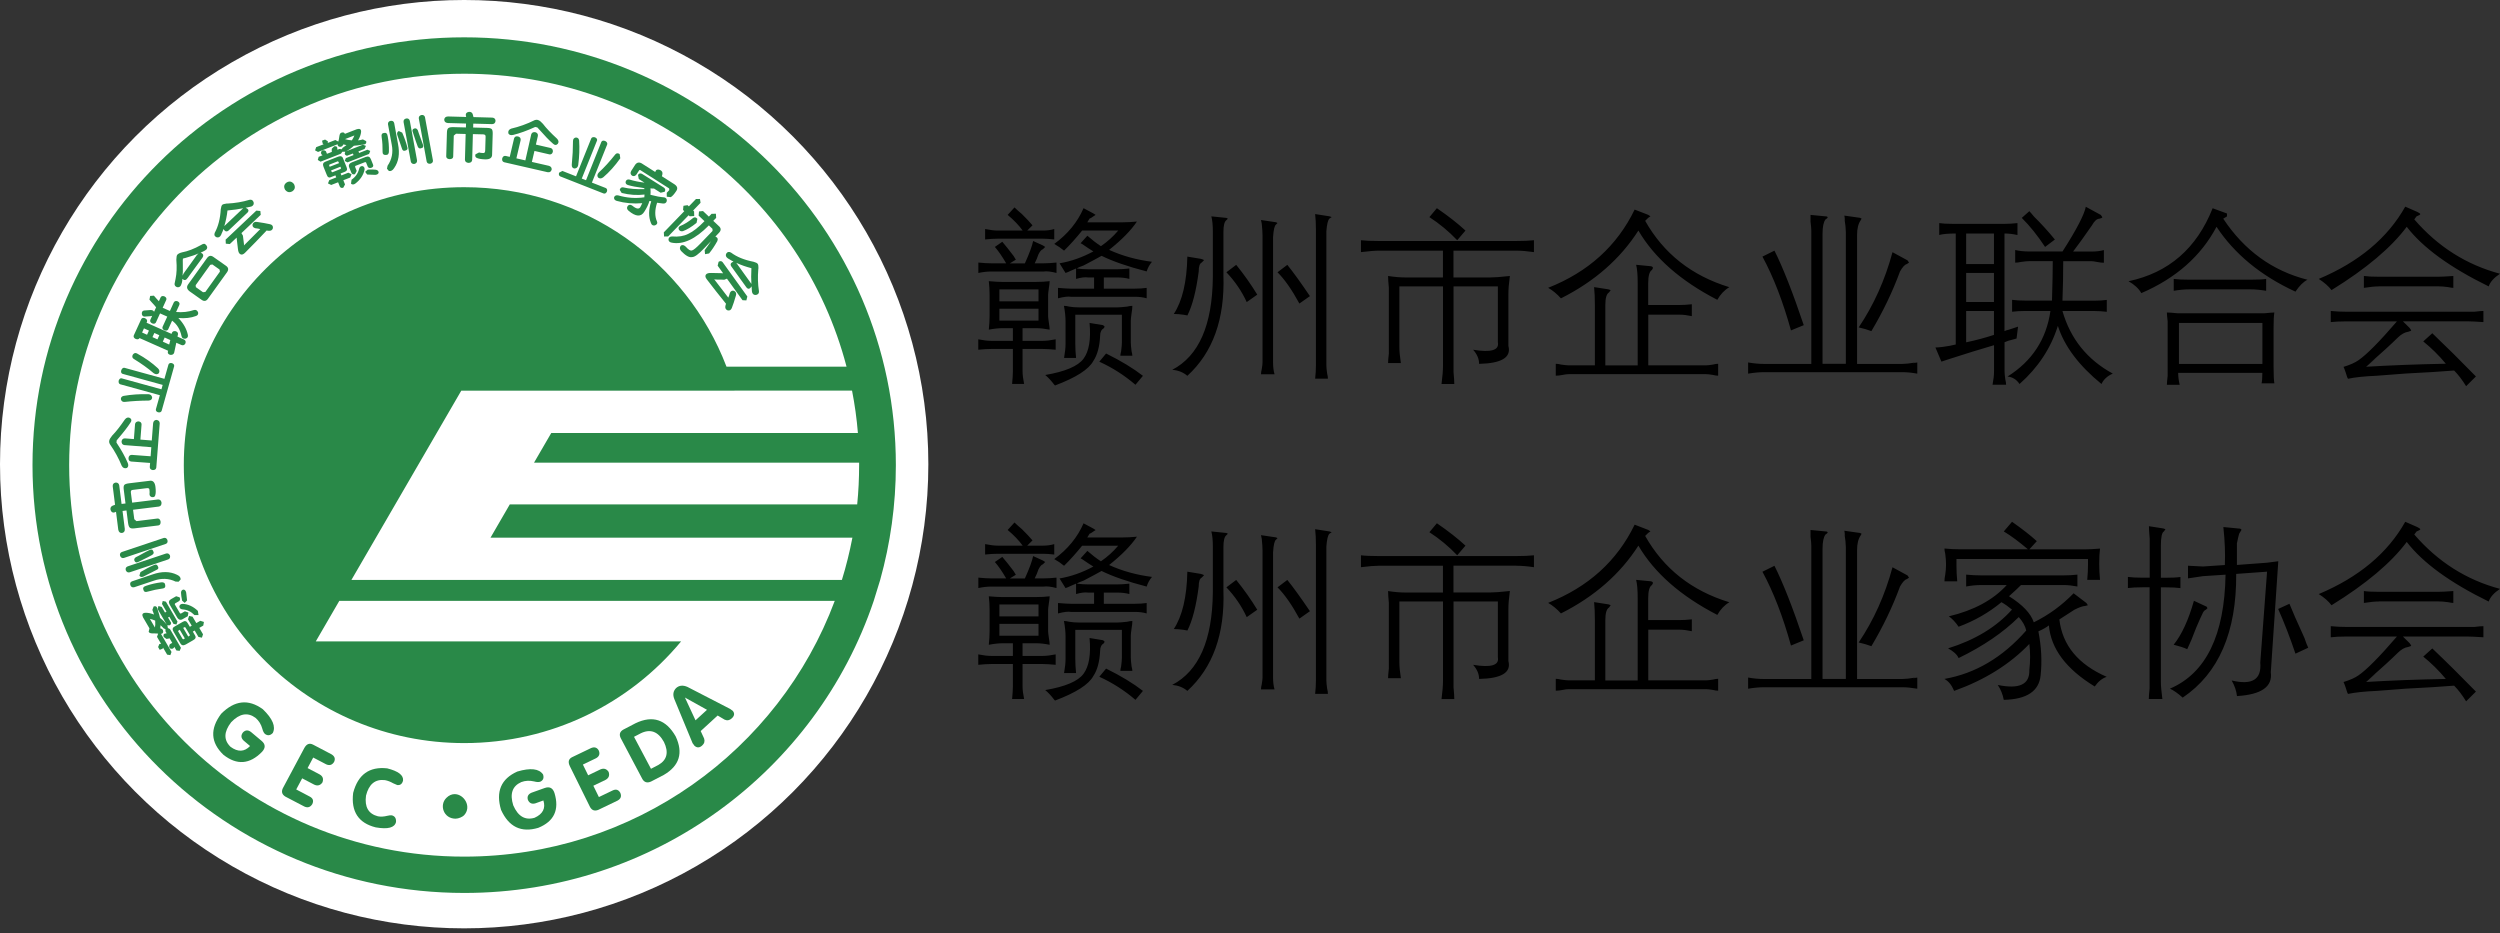
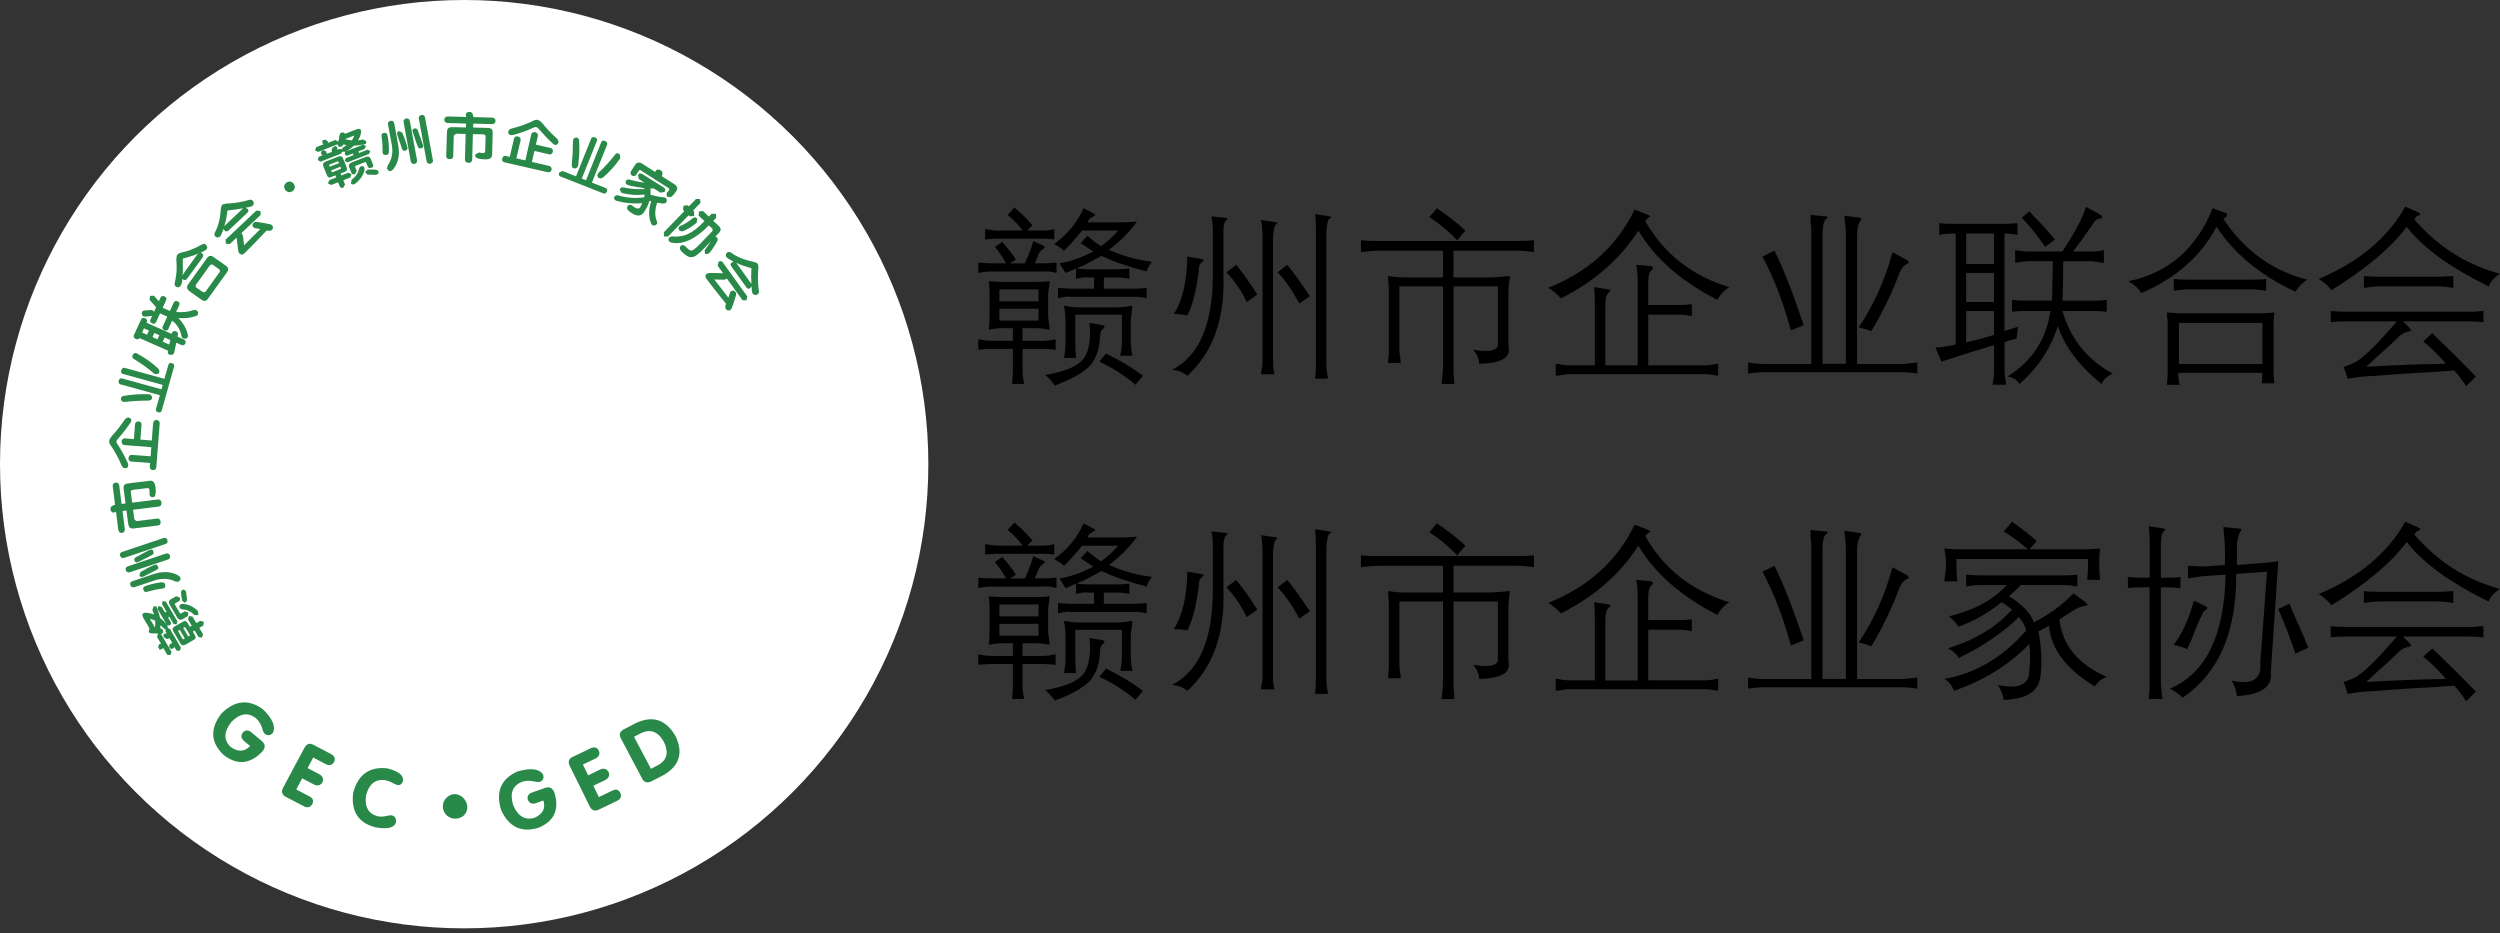
<svg xmlns="http://www.w3.org/2000/svg" width="209" height="78" viewBox="0 0 209 78" fill="none">
  <rect x="0" y="0" width="209" height="78" fill="#333333" stroke="none" />
  <circle cx="38.805" cy="38.805" r="38.805" fill="white" />
-   <path fill-rule="evenodd" clip-rule="evenodd" d="M73.583 48.481L73.043 50.235C68.257 64.422 54.74 74.651 38.811 74.651C18.873 74.645 2.717 58.636 2.717 38.883C2.717 19.131 18.873 3.121 38.806 3.121C58.738 3.121 74.894 19.131 74.894 38.883C74.894 42.209 74.435 45.428 73.583 48.481ZM61.404 32.659H46.408H38.563L29.379 48.481H70.383C70.739 47.332 71.03 46.15 71.262 44.947H41.007L42.62 42.166H71.662C71.77 41.086 71.823 39.99 71.823 38.883V38.68H44.644L46.085 36.199H71.721C71.624 34.996 71.457 33.814 71.23 32.654H61.404V32.659ZM38.806 15.65C48.831 15.65 57.384 21.884 60.735 30.654H70.771C67.091 16.564 54.173 6.164 38.806 6.164C20.567 6.164 5.782 20.815 5.782 38.889C5.782 56.962 20.567 71.614 38.806 71.614C53.019 71.614 65.127 62.716 69.784 50.235H28.364L26.4 53.62H56.941C52.641 58.812 46.117 62.122 38.811 62.122C25.861 62.122 15.366 51.717 15.366 38.883C15.36 26.055 25.855 15.65 38.806 15.65Z" fill="#298948" />
  <path fill-rule="evenodd" clip-rule="evenodd" d="M47.8 13.767C47.789 13.96 47.864 14.067 48.026 14.088C48.199 14.078 48.307 13.981 48.339 13.8C48.436 13.067 48.458 12.383 48.415 11.741C48.388 11.575 48.296 11.495 48.14 11.495C47.983 11.527 47.902 11.623 47.902 11.794C47.902 12.409 47.87 13.062 47.8 13.767ZM50.06 14.42C49.92 14.575 49.904 14.714 50.007 14.848C50.136 14.949 50.276 14.938 50.433 14.821C50.935 14.393 51.41 13.864 51.857 13.233L51.803 12.88C51.658 12.784 51.534 12.794 51.437 12.912C50.972 13.5 50.514 14.003 50.06 14.42ZM50.762 12.078L49.483 15.265L50.643 15.719C50.751 15.773 50.784 15.874 50.74 16.013C50.67 16.158 50.578 16.211 50.46 16.174L46.834 14.746C46.726 14.687 46.693 14.585 46.742 14.436L47.017 14.291L48.156 14.741L49.429 11.57C49.483 11.473 49.586 11.441 49.742 11.479C49.883 11.548 49.942 11.634 49.915 11.741L48.636 14.928L48.992 15.067L50.276 11.858C50.336 11.752 50.438 11.73 50.6 11.789C50.74 11.869 50.794 11.965 50.762 12.078ZM43.92 13.409L43.17 13.238L43.526 11.719C43.548 11.564 43.477 11.457 43.316 11.409C43.138 11.367 43.024 11.425 42.976 11.575L42.614 13.115L42.274 13.035C42.128 13.014 42.031 13.083 41.983 13.249C41.956 13.415 42.01 13.521 42.15 13.564L45.787 14.398C45.96 14.425 46.068 14.35 46.121 14.179C46.132 14.019 46.057 13.917 45.895 13.864L44.465 13.537L44.681 12.618L45.927 12.906C46.073 12.928 46.17 12.858 46.219 12.693C46.235 12.521 46.17 12.415 46.03 12.372L44.8 12.088L44.967 11.361C44.988 11.206 44.918 11.104 44.756 11.051C44.578 11.024 44.459 11.083 44.411 11.233L43.92 13.409ZM42.738 10.752C42.544 10.821 42.468 10.949 42.495 11.142C42.56 11.281 42.7 11.329 42.916 11.276C43.445 11.147 44.055 10.928 44.745 10.613L44.924 10.655L45.075 10.821C45.539 11.351 45.927 11.752 46.24 12.019C46.386 12.153 46.515 12.153 46.634 12.019C46.731 11.88 46.704 11.736 46.564 11.591C46.057 11.126 45.663 10.714 45.388 10.351L45.188 10.153C45.032 10.019 44.87 9.982 44.708 10.04C44.044 10.372 43.386 10.602 42.738 10.752ZM39.528 9.575C39.484 9.415 39.377 9.34 39.204 9.351C39.02 9.383 38.934 9.468 38.939 9.613L38.972 9.778L37.456 9.736C37.261 9.741 37.153 9.832 37.137 10.003C37.143 10.174 37.245 10.265 37.439 10.286L38.961 10.329L38.95 10.655L37.925 10.629C37.704 10.623 37.558 10.65 37.483 10.709C37.407 10.768 37.369 10.885 37.364 11.067L37.304 13.083C37.315 13.217 37.407 13.291 37.59 13.307C37.774 13.302 37.876 13.233 37.887 13.099L37.936 11.34L38.125 11.179L38.929 11.201L38.869 13.356C38.875 13.511 38.977 13.602 39.172 13.618C39.355 13.612 39.457 13.527 39.474 13.372L39.533 11.211L40.396 11.233C40.542 11.238 40.607 11.302 40.596 11.436L40.564 12.527C40.569 12.719 40.515 12.81 40.391 12.794C40.245 12.789 40.132 12.773 40.046 12.746L39.749 12.901C39.706 13.046 39.743 13.142 39.846 13.195C39.992 13.27 40.229 13.313 40.558 13.324C40.963 13.334 41.157 13.19 41.141 12.885L41.19 11.179C41.195 10.987 41.168 10.858 41.109 10.794C41.049 10.73 40.92 10.698 40.725 10.693L39.555 10.661L39.565 10.335L41.141 10.377C41.314 10.372 41.405 10.281 41.427 10.11C41.422 9.939 41.33 9.848 41.157 9.832L39.582 9.789L39.528 9.575ZM35.222 12.388C35.378 12.361 35.421 12.254 35.351 12.072C35.313 11.944 35.2 11.634 35.011 11.137C34.957 10.976 34.93 10.891 34.93 10.891C34.855 10.746 34.752 10.698 34.623 10.746C34.482 10.794 34.445 10.901 34.515 11.062C34.536 11.131 34.623 11.388 34.768 11.826C34.844 12.046 34.892 12.185 34.919 12.243C34.984 12.399 35.087 12.447 35.222 12.388ZM33.878 12.591C34.045 12.548 34.105 12.452 34.051 12.302C33.959 11.939 33.819 11.532 33.624 11.088L33.338 10.955C33.214 11.014 33.171 11.12 33.209 11.27C33.236 11.34 33.317 11.58 33.452 11.981C33.554 12.27 33.608 12.42 33.608 12.436C33.651 12.586 33.743 12.639 33.878 12.591ZM31.984 12.709C31.979 12.88 32.07 12.965 32.254 12.955C32.426 12.96 32.518 12.858 32.513 12.65C32.524 12.233 32.491 11.816 32.416 11.415C32.383 11.163 32.275 11.067 32.103 11.12C31.93 11.126 31.865 11.249 31.909 11.489C31.968 11.858 31.989 12.265 31.984 12.709ZM34.347 13.521L33.738 10.201C33.721 10.04 33.797 9.944 33.964 9.901C34.121 9.885 34.223 9.955 34.261 10.105L34.865 13.409C34.876 13.553 34.812 13.655 34.66 13.703C34.493 13.725 34.391 13.661 34.347 13.521ZM35.669 13.505L35.011 9.896C35 9.752 35.071 9.655 35.238 9.613C35.394 9.597 35.497 9.661 35.529 9.8L36.193 13.409C36.209 13.553 36.133 13.644 35.982 13.687C35.81 13.709 35.707 13.644 35.669 13.505ZM32.75 12.094L32.437 10.399C32.421 10.244 32.491 10.142 32.642 10.105C32.81 10.078 32.917 10.137 32.955 10.292L33.274 12.04C33.435 12.848 33.328 13.516 32.95 14.051C32.826 14.249 32.68 14.329 32.513 14.297L32.351 14.104L32.4 13.858C32.761 13.334 32.88 12.746 32.75 12.094ZM31.374 14.618C31.541 14.602 31.633 14.543 31.655 14.431C31.655 14.302 31.579 14.222 31.423 14.19C31.245 14.168 31.018 14.163 30.748 14.179L30.527 14.366L30.694 14.591C30.829 14.591 30.991 14.596 31.196 14.612L31.374 14.618ZM29.389 15.024L29.345 15.355C29.448 15.446 29.567 15.446 29.701 15.35C30.122 15.029 30.381 14.639 30.479 14.184C30.495 14.024 30.435 13.922 30.3 13.885C30.155 13.88 30.058 13.955 30.02 14.115C29.933 14.484 29.729 14.789 29.389 15.024ZM29.383 14.463L29.205 14.024C29.108 13.816 29.183 13.661 29.437 13.564L30.559 13.126C30.775 13.04 30.921 13.099 31.002 13.302L31.185 13.757C31.234 13.88 31.191 13.971 31.056 14.024C30.905 14.072 30.797 14.04 30.743 13.933L30.603 13.58L30.532 13.548L29.712 13.869L29.68 13.938L29.82 14.291L29.674 14.564C29.534 14.602 29.437 14.569 29.383 14.463ZM27.781 14.404L27.727 14.366L27.678 14.249L28.46 13.938L28.509 14.056L28.477 14.126L27.781 14.404ZM27.559 13.944L28.342 13.639L28.293 13.521L28.239 13.484L27.543 13.757L27.516 13.826L27.559 13.944ZM27.306 14.591L27.047 13.949C26.96 13.735 27.009 13.591 27.192 13.521L28.266 13.099C28.482 13.014 28.622 13.067 28.682 13.249L28.973 13.976C29.065 14.174 29 14.307 28.784 14.382L28.477 14.5L28.541 14.666L29.119 14.436L29.389 14.564L29.281 14.842L28.703 15.067L28.844 15.42L28.698 15.692C28.558 15.735 28.46 15.703 28.407 15.591L28.266 15.238L27.689 15.463L27.419 15.334L27.527 15.061L28.11 14.832L28.04 14.66L27.7 14.794C27.511 14.896 27.381 14.821 27.306 14.591ZM29.626 11.324C29.577 11.457 29.507 11.596 29.416 11.736C29.173 11.714 28.979 11.677 28.844 11.629L29.626 11.324ZM26.432 12.302L26.34 12.57L26.588 12.703L28.223 12.062C28.223 12.19 28.288 12.265 28.428 12.275C28.558 12.275 28.649 12.211 28.703 12.072L28.898 12.115L28.962 12.131L28.671 12.34L28.655 12.345L28.568 12.479L28.38 12.452L28.207 12.516L28.191 12.329C28.169 12.243 28.088 12.211 27.937 12.233L27.737 12.431L27.732 12.57L27.743 12.698L27.333 12.858L27.246 12.639C27.101 12.538 26.982 12.538 26.885 12.623C26.799 12.773 26.826 12.896 26.966 12.981L26.642 13.11L26.567 13.372L26.799 13.516L28.504 12.848L28.617 12.687H28.87C28.779 12.853 28.822 12.965 29.005 13.024L29.502 12.832L29.556 12.965L28.908 13.222L28.822 13.452L29.049 13.575L30.856 12.869L30.953 12.618L30.716 12.516L30.02 12.789L29.966 12.655L30.479 12.452L30.592 12.195L30.338 12.099L28.924 12.655C29.157 12.538 29.372 12.383 29.583 12.185C29.729 12.179 29.977 12.147 30.333 12.088L30.468 12.072C30.597 12.035 30.646 11.944 30.613 11.8L30.338 11.655C30.198 11.698 30.063 11.725 29.933 11.736C30.085 11.484 30.166 11.249 30.187 11.035C30.203 10.805 30.085 10.73 29.836 10.8L28.833 11.19C28.79 11.078 28.698 11.046 28.552 11.088C28.455 11.11 28.396 11.206 28.374 11.372C28.342 11.618 28.309 11.773 28.282 11.837L28.034 11.703L27.403 11.949L27.408 11.81L27.176 11.666L26.923 11.762L26.982 12.014L27.058 12.062L26.432 12.302ZM23.966 15.254C23.744 15.409 23.701 15.607 23.831 15.858C24.003 16.077 24.203 16.125 24.44 15.992C24.662 15.837 24.705 15.639 24.575 15.388C24.397 15.163 24.198 15.12 23.966 15.254ZM18.861 20.034L18.877 20.371L19.212 20.403L19.784 19.863L19.805 20.093C19.849 20.419 19.881 20.66 19.892 20.815C19.913 21.045 19.978 21.195 20.091 21.253C20.199 21.318 20.329 21.28 20.469 21.147C21.09 20.526 21.699 19.901 22.298 19.264L22.336 19.28L22.476 19.296C22.654 19.307 22.773 19.232 22.816 19.072C22.838 18.901 22.757 18.788 22.579 18.746C22.293 18.681 21.931 18.617 21.483 18.553C21.305 18.521 21.181 18.591 21.116 18.751C21.084 18.911 21.154 19.024 21.332 19.077L21.564 19.109L21.759 19.152L20.393 20.521C20.404 20.478 20.399 20.377 20.372 20.211C20.34 20.024 20.318 19.852 20.307 19.698L20.183 19.489L21.796 17.96L21.764 17.639L21.43 17.607L18.861 20.034ZM18.753 18.901C18.883 18.457 18.974 18.024 19.017 17.596C19.546 17.548 19.983 17.484 20.329 17.409L18.753 18.901ZM20.685 17.778L19.109 19.27C18.947 19.403 18.807 19.361 18.683 19.147C18.645 19.264 18.591 19.403 18.516 19.553L18.489 19.628C18.397 19.815 18.273 19.885 18.106 19.837C17.927 19.756 17.879 19.623 17.96 19.446C18.246 18.922 18.413 18.27 18.456 17.494C18.478 17.307 18.521 17.184 18.58 17.125C18.634 17.077 18.753 17.04 18.937 17.018H19.012C19.67 16.981 20.285 16.88 20.858 16.703C21.025 16.666 21.138 16.73 21.203 16.906C21.241 17.072 21.181 17.19 21.014 17.265L20.874 17.297C20.717 17.329 20.604 17.35 20.534 17.366C20.787 17.478 20.836 17.617 20.685 17.778ZM15.359 22.847L15.262 23.045C15.289 22.884 15.294 22.574 15.284 22.104C15.278 21.799 15.278 21.639 15.294 21.622C15.3 21.612 15.375 21.59 15.521 21.558C16.028 21.414 16.39 21.286 16.6 21.184L16.465 21.312L15.359 22.847ZM16.924 21.542C17.048 21.35 16.999 21.211 16.773 21.125C17.01 21.024 17.172 20.933 17.264 20.847C17.372 20.697 17.328 20.553 17.151 20.409C17.08 20.36 16.978 20.377 16.843 20.462L16.805 20.483C16.228 20.804 15.699 21.008 15.213 21.098C15.014 21.147 14.879 21.221 14.814 21.307C14.771 21.366 14.749 21.494 14.744 21.681V21.745C14.792 22.344 14.771 22.863 14.679 23.302L14.636 23.515L14.593 23.729C14.587 23.858 14.658 23.954 14.798 24.007C14.944 24.034 15.046 23.991 15.116 23.874C15.203 23.697 15.246 23.51 15.246 23.317C15.413 23.462 15.553 23.441 15.683 23.243L16.924 21.542ZM17.577 22.141L16.357 23.842L16.373 24.007L16.972 24.43L17.167 24.408L18.386 22.708L18.354 22.532L17.755 22.109L17.577 22.141ZM15.726 23.777C15.58 23.986 15.618 24.178 15.85 24.355L16.848 25.061C17.059 25.21 17.231 25.184 17.377 24.986L18.974 22.767C19.131 22.547 19.104 22.366 18.893 22.221L17.83 21.473C17.631 21.334 17.458 21.366 17.307 21.574L15.726 23.777ZM14.237 28.43L14.145 28.804L13.611 28.563L13.767 28.216L14.237 28.43ZM13.163 28.371L12.747 28.183L12.904 27.836L13.319 28.023L13.163 28.371ZM12.035 27.451L12.451 27.638L12.294 27.986L11.879 27.799L12.035 27.451ZM11.182 28.044C11.145 28.162 11.193 28.258 11.334 28.333C11.495 28.392 11.603 28.371 11.668 28.264L14.053 29.323L14.026 29.429C14.021 29.558 14.096 29.643 14.258 29.67C14.415 29.675 14.517 29.617 14.56 29.488L14.739 28.654L15.176 28.847C15.31 28.895 15.424 28.852 15.499 28.713C15.553 28.563 15.515 28.456 15.386 28.387L14.836 28.141L14.879 27.959C14.9 27.825 14.83 27.729 14.663 27.681C14.501 27.66 14.399 27.724 14.361 27.863L14.339 27.911L12.251 26.98L12.289 26.895C12.326 26.777 12.273 26.681 12.121 26.601C11.97 26.547 11.868 26.574 11.809 26.676L11.182 28.044ZM12.877 26.071L13.05 25.692C12.974 25.59 12.845 25.44 12.65 25.237L12.494 25.05L12.553 24.74L12.866 24.718L13.066 24.948L13.282 25.184L13.433 24.852C13.492 24.745 13.6 24.724 13.751 24.777C13.891 24.852 13.94 24.948 13.902 25.066L13.6 25.729L14.204 25.997L14.528 25.285C14.593 25.168 14.701 25.136 14.852 25.189C14.992 25.264 15.041 25.366 14.992 25.488L14.722 26.082C15.251 26.13 15.748 26.077 16.222 25.916C16.373 25.879 16.487 25.943 16.557 26.103C16.595 26.253 16.541 26.355 16.395 26.414C15.958 26.579 15.461 26.633 14.911 26.585C15.337 27.029 15.607 27.504 15.71 28.018C15.731 28.173 15.661 28.274 15.494 28.317C15.327 28.333 15.219 28.269 15.181 28.119C15.057 27.531 14.792 27.098 14.388 26.809L14.059 27.537C13.999 27.643 13.891 27.665 13.74 27.611C13.6 27.537 13.551 27.44 13.589 27.328L13.983 26.467L13.379 26.2L13.033 26.959C12.969 27.066 12.866 27.093 12.715 27.034C12.575 26.959 12.526 26.863 12.564 26.75L12.72 26.403L12.564 26.435C12.499 26.435 12.38 26.44 12.213 26.456L12.105 26.467C11.97 26.472 11.889 26.403 11.857 26.259C11.841 26.093 11.9 25.991 12.035 25.959C12.213 25.943 12.407 25.932 12.618 25.916C12.769 25.932 12.85 25.98 12.877 26.071ZM12.418 33.488C12.613 33.477 12.71 33.392 12.72 33.231C12.693 33.06 12.585 32.964 12.402 32.953C11.657 32.937 10.967 32.985 10.325 33.098C10.163 33.14 10.087 33.242 10.109 33.397C10.157 33.547 10.265 33.616 10.432 33.6C11.048 33.531 11.706 33.493 12.418 33.488ZM12.839 31.194C12.37 30.788 11.814 30.392 11.177 30.002C11.048 29.916 11.026 29.793 11.107 29.643C11.21 29.51 11.323 29.477 11.458 29.552C12.138 29.927 12.72 30.338 13.201 30.788C13.341 30.927 13.363 31.066 13.276 31.205C13.152 31.317 13.006 31.312 12.839 31.194ZM10.411 30.75L13.746 31.67L14.08 30.483C14.123 30.37 14.22 30.328 14.366 30.355C14.517 30.408 14.577 30.494 14.56 30.616L13.514 34.343C13.47 34.456 13.368 34.499 13.211 34.467C13.071 34.418 13.012 34.333 13.033 34.21L13.363 33.039L10.044 32.124C9.941 32.082 9.898 31.985 9.92 31.825C9.974 31.675 10.055 31.611 10.163 31.627L13.497 32.547L13.6 32.178L10.244 31.253C10.13 31.205 10.092 31.103 10.141 30.943C10.206 30.793 10.292 30.729 10.411 30.75ZM12.65 37.386L12.591 38.145L11.021 38.028C10.859 38.028 10.767 38.113 10.745 38.279C10.729 38.461 10.805 38.562 10.961 38.584L12.548 38.702L12.521 39.044C12.521 39.188 12.607 39.274 12.774 39.3C12.947 39.3 13.044 39.231 13.066 39.087L13.352 35.397C13.352 35.226 13.26 35.13 13.082 35.103C12.92 35.114 12.828 35.204 12.801 35.376L12.688 36.825L11.738 36.75L11.835 35.482C11.835 35.338 11.749 35.252 11.582 35.226C11.409 35.236 11.312 35.317 11.29 35.456L11.193 36.707L10.443 36.648C10.281 36.648 10.19 36.734 10.163 36.9C10.163 37.081 10.238 37.183 10.395 37.21L12.65 37.386ZM10.179 38.947C9.931 38.333 9.602 37.728 9.181 37.124C9.094 36.969 9.105 36.809 9.218 36.637L9.38 36.413C9.699 36.087 10.049 35.638 10.438 35.071C10.562 34.91 10.697 34.867 10.853 34.937C11.005 35.033 11.026 35.162 10.913 35.322C10.691 35.67 10.352 36.113 9.893 36.648L9.753 36.819L9.736 37.001C10.152 37.627 10.465 38.194 10.675 38.691C10.756 38.894 10.735 39.033 10.605 39.124C10.416 39.183 10.276 39.124 10.179 38.947ZM9.418 42.273C9.267 42.338 9.208 42.461 9.24 42.626C9.299 42.803 9.402 42.872 9.542 42.846L9.699 42.787L9.887 44.284C9.925 44.477 10.028 44.567 10.2 44.557C10.368 44.525 10.449 44.412 10.432 44.214L10.244 42.717L10.573 42.674L10.702 43.685C10.729 43.904 10.778 44.043 10.848 44.108C10.918 44.172 11.042 44.193 11.226 44.172L13.244 43.926C13.379 43.899 13.438 43.792 13.427 43.61C13.395 43.434 13.309 43.343 13.174 43.348L11.409 43.567L11.226 43.407L11.123 42.616L13.287 42.348C13.443 42.316 13.514 42.204 13.503 42.011C13.47 41.835 13.373 41.749 13.211 41.755L11.048 42.022L10.94 41.177C10.924 41.033 10.977 40.958 11.112 40.953L12.202 40.819C12.397 40.782 12.494 40.824 12.494 40.947C12.51 41.092 12.515 41.209 12.499 41.295C12.494 41.428 12.559 41.52 12.699 41.562C12.85 41.578 12.942 41.535 12.974 41.418C13.028 41.263 13.033 41.028 12.996 40.701C12.947 40.306 12.774 40.135 12.472 40.199L10.762 40.407C10.567 40.434 10.443 40.477 10.389 40.546C10.335 40.616 10.319 40.744 10.346 40.937L10.492 42.092L10.163 42.129L9.968 40.578C9.936 40.413 9.834 40.332 9.661 40.343C9.494 40.375 9.413 40.477 9.423 40.648L9.618 42.199L9.418 42.273ZM12.807 46.075C12.758 45.926 12.645 45.899 12.472 45.995C12.348 46.048 12.057 46.204 11.587 46.466C11.431 46.541 11.355 46.583 11.355 46.583C11.22 46.679 11.188 46.786 11.253 46.904C11.323 47.032 11.431 47.054 11.582 46.968C11.647 46.936 11.889 46.813 12.31 46.61C12.515 46.503 12.65 46.434 12.704 46.401C12.855 46.311 12.888 46.198 12.807 46.075ZM13.206 47.359C13.141 47.198 13.033 47.161 12.893 47.23C12.542 47.375 12.159 47.572 11.744 47.824L11.652 48.123C11.727 48.241 11.841 48.262 11.986 48.203C12.051 48.166 12.278 48.054 12.661 47.861C12.936 47.717 13.076 47.642 13.087 47.642C13.238 47.583 13.276 47.487 13.206 47.359ZM13.605 49.198C13.778 49.177 13.848 49.08 13.81 48.899C13.789 48.727 13.675 48.658 13.465 48.685C13.044 48.738 12.639 48.829 12.245 48.963C11.997 49.032 11.916 49.15 11.997 49.316C12.03 49.481 12.159 49.53 12.391 49.449C12.758 49.342 13.158 49.262 13.605 49.198ZM14.069 46.765L10.843 47.845C10.691 47.883 10.578 47.824 10.513 47.669C10.476 47.514 10.53 47.407 10.675 47.348L13.886 46.273C14.032 46.236 14.139 46.289 14.21 46.434C14.247 46.594 14.204 46.706 14.069 46.765ZM13.859 45.471L10.352 46.647C10.211 46.679 10.103 46.621 10.039 46.466C10.001 46.316 10.049 46.209 10.179 46.15L13.686 44.974C13.827 44.936 13.929 44.995 13.994 45.139C14.042 45.305 13.994 45.418 13.859 45.471ZM12.877 48.54L11.226 49.091C11.069 49.129 10.961 49.075 10.902 48.931C10.848 48.77 10.891 48.658 11.037 48.599L12.737 48.027C13.519 47.754 14.204 47.76 14.792 48.048C15.008 48.145 15.111 48.273 15.1 48.444L14.933 48.631L14.679 48.62C14.113 48.348 13.508 48.321 12.877 48.54ZM15.564 49.535C15.526 49.374 15.451 49.294 15.337 49.289C15.208 49.31 15.138 49.396 15.132 49.551C15.138 49.727 15.17 49.952 15.224 50.214L15.44 50.401L15.64 50.203C15.623 50.075 15.602 49.909 15.586 49.711L15.564 49.535ZM16.26 51.422L16.595 51.417L16.541 51.07C16.158 50.701 15.731 50.508 15.267 50.481C15.105 50.492 15.014 50.567 14.992 50.701C15.003 50.845 15.095 50.925 15.262 50.947C15.64 50.968 15.974 51.128 16.26 51.422ZM15.699 51.513L15.289 51.749C15.095 51.872 14.927 51.824 14.792 51.588L14.188 50.551C14.069 50.353 14.107 50.198 14.296 50.091L14.728 49.845L15.014 49.936C15.084 50.075 15.068 50.182 14.965 50.257L14.631 50.449L14.609 50.524L15.051 51.278L15.127 51.294L15.461 51.102L15.753 51.209L15.699 51.513ZM15.877 53.091L15.845 53.15L15.737 53.214L15.316 52.492L15.424 52.428L15.499 52.449L15.877 53.091ZM15.451 53.374L15.03 52.652L14.916 52.717L14.89 52.775L15.267 53.422L15.343 53.444L15.451 53.374ZM16.136 53.529C16.352 53.417 16.406 53.283 16.303 53.118L16.12 52.802L16.276 52.711L16.589 53.246L16.881 53.31L16.972 53.027L16.659 52.492L16.994 52.299L17.048 51.995L16.746 51.898L16.411 52.091L16.098 51.556L15.807 51.492L15.715 51.775L16.028 52.31L15.872 52.401L15.704 52.118C15.596 51.914 15.456 51.872 15.273 51.989L14.593 52.38C14.42 52.465 14.388 52.61 14.507 52.807L15.084 53.797C15.181 53.962 15.332 53.989 15.532 53.877L16.136 53.529ZM12.531 51.738C12.677 51.765 12.823 51.818 12.974 51.882C12.99 52.128 12.985 52.321 12.952 52.46L12.531 51.738ZM13.972 54.727L13.632 54.144L13.595 54.23L13.352 54.326L13.217 54.091L13.325 53.839L13.465 53.823L13.125 53.24L13.222 52.973C13.158 52.957 12.996 52.952 12.742 52.952C12.575 52.952 12.467 52.904 12.429 52.818L12.494 52.529L11.954 51.604C11.846 51.374 11.906 51.246 12.138 51.23C12.359 51.219 12.602 51.267 12.877 51.374L12.737 50.989L12.845 50.701C12.985 50.653 13.082 50.685 13.136 50.808L13.168 50.936C13.282 51.278 13.352 51.513 13.379 51.658C13.605 51.834 13.8 52.027 13.945 52.23L13.184 50.925L13.244 50.663L13.519 50.738L13.794 51.209L13.918 51.134L13.541 50.487L13.605 50.241L13.87 50.3L14.841 51.968L14.749 52.209L14.507 52.16L14.156 51.562L14.048 51.62L14.312 52.075C14.28 52.262 14.177 52.321 13.994 52.257L14.032 52.503L14.21 52.588L15.127 54.16L15.019 54.412L14.749 54.38L14.577 54.08C14.512 54.23 14.393 54.278 14.231 54.214C14.129 54.133 14.118 54.016 14.194 53.861L14.399 53.743L14.177 53.364L14.048 53.396L13.908 53.412L13.686 53.246C13.643 53.102 13.665 53.016 13.746 52.984L13.929 52.941L13.837 52.786L13.832 52.599L13.686 52.535L13.675 52.519L13.422 52.267L13.416 52.331L13.4 52.529C13.546 52.556 13.627 52.636 13.643 52.765C13.654 52.898 13.589 52.978 13.46 52.995L14.339 54.502L14.242 54.77L13.972 54.727Z" fill="#298948" />
  <path fill-rule="evenodd" clip-rule="evenodd" d="M60.411 21.916C60.325 21.815 60.211 21.804 60.076 21.884L59.995 22.21L60.454 22.847L60.222 22.836C59.888 22.831 59.645 22.825 59.488 22.82C59.256 22.809 59.094 22.852 59.019 22.948C58.943 23.05 58.959 23.178 59.073 23.333C59.602 24.028 60.147 24.718 60.697 25.397L60.681 25.435L60.643 25.574C60.605 25.75 60.665 25.873 60.816 25.943C60.983 25.991 61.102 25.927 61.177 25.756C61.285 25.488 61.398 25.135 61.523 24.707C61.577 24.536 61.528 24.403 61.377 24.317C61.22 24.264 61.102 24.317 61.021 24.478L60.956 24.702L60.886 24.884L59.709 23.349C59.753 23.365 59.855 23.371 60.022 23.376C60.217 23.371 60.389 23.376 60.546 23.387L60.773 23.296L62.073 25.098L62.397 25.114L62.478 24.788L60.411 21.916ZM61.555 21.975C61.976 22.168 62.397 22.312 62.818 22.419C62.791 22.943 62.791 23.381 62.818 23.734L61.555 21.975ZM62.402 24.028L61.134 22.269C61.026 22.093 61.086 21.964 61.318 21.868C61.204 21.815 61.075 21.74 60.934 21.649L60.864 21.611C60.691 21.494 60.638 21.36 60.708 21.21C60.816 21.045 60.951 21.018 61.118 21.119C61.598 21.478 62.224 21.734 62.996 21.884C63.179 21.932 63.298 21.991 63.346 22.061C63.389 22.119 63.411 22.237 63.406 22.419L63.395 22.494C63.336 23.146 63.357 23.766 63.449 24.349C63.465 24.52 63.379 24.622 63.201 24.659C63.028 24.675 62.92 24.595 62.871 24.424L62.855 24.28C62.85 24.119 62.839 24.007 62.834 23.938C62.688 24.173 62.542 24.2 62.402 24.028ZM56.86 18.895C56.731 18.959 56.699 19.055 56.752 19.195C56.823 19.312 56.931 19.355 57.082 19.328C57.416 19.211 57.799 18.981 58.231 18.633L58.301 18.296C58.193 18.163 58.08 18.136 57.95 18.216C57.578 18.526 57.222 18.751 56.86 18.895ZM59.262 18.109L59.488 17.874L59.85 17.868L59.871 18.216L59.629 18.462L60.066 18.874C60.303 19.066 60.308 19.269 60.082 19.489L59.807 19.777C59.99 19.852 60.044 19.975 59.968 20.157C59.736 20.574 59.504 20.916 59.278 21.189L58.943 21.248L58.911 20.916C59.089 20.681 59.262 20.43 59.44 20.162L58.857 20.767C58.398 21.259 58.064 21.499 57.848 21.494C57.616 21.542 57.314 21.371 56.941 20.986C56.812 20.825 56.801 20.676 56.92 20.537C57.038 20.446 57.179 20.478 57.335 20.628C57.551 20.879 57.718 20.98 57.848 20.938C57.967 20.916 58.209 20.718 58.571 20.344L59.569 19.307L59.564 19.13L59.262 18.842C58.129 19.997 57.092 20.478 56.148 20.285C55.975 20.253 55.884 20.162 55.884 20.007C55.905 19.847 56.008 19.767 56.191 19.767C56.72 19.815 57.173 19.74 57.546 19.547C57.94 19.366 58.388 19.013 58.895 18.489L58.404 18.023L58.436 17.676L58.771 17.644L59.262 18.109ZM57.481 17.152L57.589 17.253L58.182 16.639L58.517 16.633L58.566 16.954L57.945 17.601L58.026 17.676L58.037 18.061L57.659 18.082L57.567 17.997L55.857 19.767L55.517 19.772L55.495 19.424L57.206 17.654L57.103 17.553L57.136 17.205L57.481 17.152ZM53.677 14.537C53.536 14.462 53.423 14.489 53.337 14.623L53.402 14.965L53.882 15.27C53.439 15.216 53.013 15.131 52.614 15.008C52.457 14.981 52.355 15.034 52.306 15.179C52.274 15.318 52.339 15.414 52.49 15.467C52.792 15.558 53.197 15.639 53.709 15.703L53.86 15.735L53.876 15.81C53.218 15.836 52.619 15.788 52.08 15.66C51.945 15.644 51.853 15.719 51.81 15.874L51.972 16.131C52.619 16.296 53.256 16.339 53.882 16.264L53.866 16.494C53.126 16.601 52.403 16.548 51.68 16.334C51.513 16.302 51.4 16.35 51.34 16.483C51.313 16.639 51.383 16.74 51.556 16.794C52.242 16.986 52.954 17.05 53.693 16.986L53.628 17.12L53.563 17.253C53.456 17.515 53.218 17.494 52.862 17.195C52.716 17.088 52.587 17.093 52.484 17.211C52.382 17.344 52.398 17.478 52.533 17.606C53.153 18.13 53.596 18.157 53.876 17.681C54.065 17.387 54.206 17.093 54.292 16.804L54.373 16.81L54.443 16.831C54.216 17.521 54.206 18.125 54.421 18.649C54.475 18.815 54.589 18.879 54.756 18.842C54.934 18.767 54.988 18.66 54.923 18.515C54.729 18.077 54.734 17.553 54.934 16.949C55.172 16.986 55.333 17.008 55.414 17.013C55.587 17.034 55.695 16.97 55.743 16.81C55.765 16.639 55.695 16.537 55.528 16.5C55.22 16.478 54.842 16.409 54.378 16.286C54.394 16.152 54.394 16.002 54.384 15.836L54.378 15.746C54.513 15.762 54.61 15.767 54.675 15.762L55.231 16.114L55.571 16.029C55.646 15.89 55.625 15.778 55.506 15.687L53.677 14.537ZM53.747 13.724L54.783 14.382L54.794 14.329C54.848 14.179 54.977 14.136 55.177 14.206C55.344 14.286 55.409 14.403 55.377 14.569L55.333 14.735L56.364 15.393C56.623 15.558 56.682 15.746 56.542 15.96C56.364 16.232 56.208 16.409 56.073 16.483L55.743 16.446L55.738 16.12L55.954 15.89L55.938 15.751L53.515 14.211L53.439 14.227L53.213 14.58C53.105 14.724 52.981 14.762 52.84 14.687C52.706 14.585 52.678 14.457 52.765 14.296L53.04 13.869C53.218 13.548 53.45 13.505 53.747 13.724Z" fill="#298948" />
  <path fill-rule="evenodd" clip-rule="evenodd" d="M38.012 66.389C37.78 66.389 37.537 66.48 37.316 66.704C36.701 67.308 37.089 68.442 38.082 68.442C38.341 68.442 38.659 68.292 38.789 68.164C39.463 67.453 38.8 66.389 38.012 66.389Z" fill="#298948" />
-   <path fill-rule="evenodd" clip-rule="evenodd" d="M57.902 62.137L57.94 62.18L58.048 62.335C58.258 62.533 58.48 62.528 58.701 62.325C58.89 62.153 58.938 61.956 58.863 61.736L58.577 61.116L59.996 59.817L60.579 60.164C60.794 60.261 60.994 60.223 61.178 60.052C61.404 59.843 61.431 59.635 61.258 59.426L61.037 59.266L57.471 57.426C57.093 57.261 56.774 57.293 56.521 57.523C56.283 57.769 56.229 58.073 56.37 58.432L57.902 62.137ZM57.26 58.314L59.105 59.341L58.145 60.218L57.26 58.314Z" fill="#298948" />
  <path fill-rule="evenodd" clip-rule="evenodd" d="M53.705 65.133C53.872 65.411 54.115 65.48 54.428 65.336L55.491 64.785C56.807 64.02 57.136 62.94 56.483 61.556C55.674 60.149 54.563 59.78 53.138 60.459L52.102 60.999C51.821 61.165 51.746 61.395 51.886 61.694L53.705 65.133ZM53.003 61.598L53.559 61.309C54.368 60.908 55.021 61.149 55.507 62.031C55.922 62.892 55.766 63.529 55.048 63.946L54.422 64.272L53.003 61.598Z" fill="#298948" />
  <path fill-rule="evenodd" clip-rule="evenodd" d="M49.328 67.468C49.49 67.752 49.716 67.826 50.019 67.704L51.632 66.928C51.902 66.778 51.977 66.564 51.858 66.281C51.707 66.014 51.497 65.95 51.216 66.083L50.067 66.634L49.603 65.688L50.628 65.196C50.898 65.046 50.979 64.827 50.882 64.533C50.715 64.276 50.488 64.201 50.202 64.319L49.171 64.816L48.729 63.918L49.83 63.388C50.099 63.239 50.175 63.019 50.056 62.741C49.916 62.49 49.7 62.42 49.414 62.538L47.844 63.292C47.531 63.442 47.466 63.693 47.639 64.051L49.328 67.468Z" fill="#298948" />
  <path fill-rule="evenodd" clip-rule="evenodd" d="M44.434 66.271C44.154 66.394 44.051 66.591 44.132 66.87C44.256 67.148 44.467 67.244 44.763 67.158L45.427 66.918C45.632 67.57 45.384 68.051 44.688 68.367C43.905 68.597 43.306 68.249 42.907 67.324C42.605 66.362 42.832 65.715 43.576 65.383C43.916 65.255 44.278 65.239 44.661 65.329C44.871 65.388 45.038 65.394 45.163 65.351C45.411 65.239 45.492 65.035 45.4 64.747C45.066 64.255 44.348 64.174 43.247 64.501C41.887 65.11 41.434 66.18 41.887 67.704C42.535 69.131 43.571 69.634 45.001 69.206C46.328 68.666 46.776 67.693 46.355 66.297C46.215 65.87 45.94 65.731 45.529 65.88L44.434 66.271Z" fill="#298948" />
  <path fill-rule="evenodd" clip-rule="evenodd" d="M29.524 66.287C29.335 67.849 29.966 68.806 31.412 69.169C32.432 69.346 32.993 69.196 33.107 68.72C33.128 68.41 33.01 68.223 32.745 68.159C32.675 68.148 32.551 68.159 32.378 68.201C32.087 68.276 31.823 68.287 31.596 68.244C30.803 68.041 30.468 67.464 30.598 66.517C30.835 65.555 31.364 65.121 32.179 65.218C32.411 65.261 32.643 65.352 32.875 65.485L33.209 65.629C33.463 65.662 33.625 65.533 33.695 65.255C33.743 64.806 33.301 64.469 32.367 64.234C30.873 64.073 29.928 64.753 29.524 66.287Z" fill="#298948" />
  <path fill-rule="evenodd" clip-rule="evenodd" d="M23.642 65.902C23.507 66.196 23.577 66.426 23.858 66.597L25.444 67.426C25.725 67.554 25.946 67.485 26.108 67.223C26.238 66.945 26.167 66.736 25.892 66.592L24.764 65.998L25.261 65.068L26.27 65.597C26.55 65.725 26.782 65.661 26.955 65.41C27.063 65.121 26.993 64.897 26.723 64.742L25.714 64.212L26.184 63.33L27.268 63.897C27.549 64.025 27.77 63.956 27.932 63.693C28.051 63.431 27.98 63.223 27.716 63.062L26.178 62.255C25.871 62.095 25.628 62.191 25.439 62.538L23.642 65.902Z" fill="#298948" />
  <path fill-rule="evenodd" clip-rule="evenodd" d="M20.987 61.197C20.744 61.009 20.518 61.02 20.313 61.229C20.124 61.475 20.145 61.699 20.367 61.913L20.906 62.368C20.431 62.865 19.886 62.886 19.271 62.432C18.688 61.865 18.705 61.181 19.325 60.378C20.027 59.646 20.706 59.528 21.359 60.01C21.635 60.245 21.829 60.55 21.931 60.924C21.985 61.132 22.061 61.282 22.158 61.362C22.379 61.523 22.595 61.496 22.805 61.277C23.07 60.747 22.795 60.084 21.975 59.293C20.771 58.416 19.611 58.544 18.489 59.673C17.544 60.934 17.609 62.074 18.678 63.1C19.8 63.988 20.879 63.902 21.904 62.854C22.212 62.523 22.201 62.218 21.872 61.94L20.987 61.197Z" fill="#298948" />
  <path fill-rule="evenodd" clip-rule="evenodd" d="M82.729 24.628V26.435C82.729 26.767 82.707 27.141 82.664 27.558C83.079 27.478 83.479 27.435 83.856 27.435H84.677V28.494H82.853C82.561 28.494 82.205 28.451 81.784 28.366V29.237C82.205 29.194 82.561 29.173 82.853 29.173H84.677V31.039C84.677 31.29 84.655 31.643 84.612 32.098H85.616C85.529 31.681 85.486 31.328 85.486 31.039V29.173H87.186C87.434 29.173 87.79 29.194 88.254 29.237V28.366C87.833 28.451 87.477 28.494 87.186 28.494H85.486V27.435H86.619C86.954 27.435 87.332 27.478 87.752 27.558C87.752 27.435 87.731 27.248 87.688 26.997C87.644 26.708 87.623 26.521 87.623 26.435V24.628C87.623 24.548 87.644 24.36 87.688 24.066C87.725 23.815 87.752 23.628 87.752 23.505C87.418 23.548 87.019 23.569 86.56 23.569H83.797C83.506 23.569 83.128 23.548 82.664 23.505C82.707 23.884 82.729 24.253 82.729 24.628ZM83.549 25.809H86.819V26.804H83.549V25.809ZM83.549 24.195H86.819V25.189H83.549V24.195ZM83.171 20.644C83.463 20.976 83.781 21.436 84.115 22.013H82.858C82.567 22.013 82.211 21.992 81.79 21.949V22.82C82.168 22.74 82.524 22.698 82.858 22.698H87.256C87.504 22.66 87.86 22.698 88.324 22.82V21.949C87.903 21.992 87.547 22.013 87.256 22.013H86.501C86.63 21.762 86.733 21.516 86.814 21.264C86.938 21.018 87.062 20.869 87.191 20.831L87.38 20.644L87.191 20.521L86.371 20.147C86.285 20.564 86.058 21.184 85.68 22.018H84.423L84.925 21.708L84.736 21.398C84.358 20.901 84.045 20.505 83.792 20.211L83.171 20.644ZM84.24 17.965C84.741 18.382 85.162 18.815 85.497 19.275H83.425C83.133 19.275 82.777 19.233 82.356 19.147V20.018C82.734 19.976 83.09 19.954 83.425 19.954H87.197C87.445 19.954 87.763 19.976 88.135 20.018V19.147C87.844 19.233 87.531 19.275 87.197 19.275H85.875L86.317 18.837C86.107 18.585 85.815 18.275 85.438 17.901C85.189 17.692 84.979 17.505 84.812 17.34L84.24 17.965ZM90.585 29.986C91.044 29.365 91.211 28.366 91.087 26.997L92.22 27.184L92.35 27.307L92.285 27.43C92.075 27.553 91.972 27.761 91.972 28.055C91.929 28.97 91.74 29.676 91.405 30.173C91.028 30.879 89.959 31.563 88.2 32.226L88.135 32.162C87.887 31.831 87.634 31.558 87.38 31.349C89.058 31.066 90.127 30.606 90.585 29.986ZM91.087 18.275L90.898 18.585H93.85C94.228 18.585 94.627 18.564 95.048 18.521C94.546 19.27 93.769 20.056 92.722 20.89C93.812 21.387 95.005 21.719 96.305 21.885C96.095 22.131 95.949 22.403 95.862 22.692C94.271 22.28 93.013 21.842 92.091 21.387C91.799 21.553 91.292 21.826 90.585 22.195C90.337 22.28 90.143 22.361 90.019 22.446C90.353 22.489 90.666 22.51 90.963 22.51H93.413C93.704 22.51 94.039 22.489 94.416 22.446V23.318C94.125 23.238 93.785 23.195 93.413 23.195H92.28V24.131H94.859C95.237 24.131 95.571 24.109 95.862 24.066V24.938C95.571 24.852 95.237 24.81 94.859 24.81H89.517C89.306 24.772 88.95 24.81 88.448 24.938V24.066C88.95 24.109 89.306 24.131 89.517 24.131H91.465V23.195H90.963C90.709 23.157 90.375 23.195 89.959 23.318V22.446C89.873 22.489 89.727 22.548 89.522 22.633C89.355 22.719 89.209 22.778 89.08 22.82C88.869 22.489 88.702 22.222 88.578 22.013C89.544 21.847 90.483 21.516 91.405 21.018C91.195 20.895 90.882 20.687 90.461 20.398L90.337 20.334L90.904 19.708C91.281 20.04 91.659 20.334 92.037 20.58C92.582 20.206 93.062 19.773 93.483 19.275H90.466C89.965 19.895 89.463 20.457 88.956 20.954C88.707 20.746 88.432 20.559 88.135 20.393C89.269 19.564 90.083 18.564 90.585 17.404L91.405 17.842L91.594 17.965L91.405 18.088L91.217 18.216L91.087 18.275ZM89.08 26.868V28.74C89.08 29.071 89.037 29.467 88.956 29.922H89.959C89.916 29.51 89.895 29.114 89.895 28.74V26.312H93.79V28.617C93.79 28.783 93.769 29.034 93.726 29.365C93.683 29.531 93.661 29.654 93.661 29.74H94.665C94.665 29.66 94.643 29.531 94.6 29.365C94.557 29.034 94.535 28.783 94.535 28.617V26.809C94.535 26.686 94.557 26.478 94.6 26.189C94.643 25.943 94.665 25.735 94.665 25.569C94.54 25.569 94.389 25.59 94.222 25.633C93.844 25.676 93.569 25.697 93.407 25.697H90.202C89.911 25.697 89.636 25.676 89.387 25.633C89.22 25.59 89.074 25.569 88.945 25.569C89.037 26.061 89.08 26.499 89.08 26.868ZM94.924 32.167L95.55 31.419C94.751 30.799 93.726 30.173 92.469 29.553L91.902 30.237C92.997 30.734 94.001 31.376 94.924 32.167ZM99.262 31.419C101.399 29.467 102.402 26.665 102.278 23.013V19.398C102.278 18.858 102.359 18.527 102.527 18.404L102.651 18.281L102.527 18.216L101.269 18.088C101.356 18.42 101.393 18.837 101.393 19.334V23.195C101.35 27.184 100.222 29.756 97.999 30.916C98.507 30.959 98.922 31.125 99.262 31.419ZM98.944 26.312C98.652 26.269 98.377 26.248 98.129 26.248C98.841 25.168 99.219 23.569 99.262 21.452L100.395 21.639C100.562 21.681 100.649 21.724 100.649 21.762L100.46 21.949C100.293 22.029 100.212 22.28 100.212 22.698C100.001 24.318 99.688 25.542 99.267 26.371L98.944 26.312ZM102.527 22.762L103.347 22.141C104.016 22.97 104.604 23.804 105.106 24.633L104.226 25.253C103.805 24.339 103.239 23.51 102.527 22.762ZM105.484 18.708C105.527 19.125 105.548 19.457 105.548 19.703V30.291C105.548 30.413 105.527 30.601 105.484 30.852C105.44 31.018 105.419 31.162 105.419 31.29H106.552C106.466 31.002 106.428 30.67 106.428 30.296V19.831C106.466 19.206 106.552 18.858 106.676 18.773L106.8 18.644L106.676 18.58L105.419 18.393L105.484 18.708ZM106.8 22.762L107.62 22.141C108.122 22.762 108.754 23.639 109.509 24.756L108.629 25.376C107.998 24.216 107.388 23.345 106.8 22.762ZM110.95 31.232C110.907 30.943 110.885 30.713 110.885 30.547V19.334C110.928 18.751 111.014 18.398 111.139 18.275L111.327 18.147L111.139 18.083L109.946 17.896C109.989 18.27 110.011 18.703 110.011 19.2V30.537C110.011 30.911 109.989 31.285 109.946 31.659H111.014C111.014 31.542 110.993 31.397 110.95 31.232ZM126.728 20.954C127.186 20.954 127.688 20.997 128.238 21.077V20.083C127.861 20.125 127.359 20.147 126.728 20.147H115.288C114.619 20.147 114.112 20.125 113.777 20.083V21.077C114.446 20.997 114.948 20.954 115.288 20.954H120.63V23.195H117.49C117.069 23.195 116.588 23.157 116.043 23.072C116.043 23.28 116.065 23.612 116.108 24.066V24.564V29.05V29.547C116.065 29.922 116.043 30.189 116.043 30.355H117.112C117.031 29.815 116.988 29.381 116.988 29.05V23.943H120.635V30.547C120.635 30.959 120.592 31.478 120.511 32.103H121.58C121.58 31.895 121.558 31.563 121.515 31.109V30.547V23.943H125.222V28.617C125.346 29.28 124.655 29.488 123.15 29.237C123.485 29.611 123.652 30.007 123.652 30.419C125.54 30.376 126.355 29.879 126.102 28.922V24.564C126.102 24.189 126.139 23.692 126.226 23.072C125.47 23.157 124.925 23.195 124.591 23.195H121.51V20.954H126.728ZM121.823 20.083C121.11 19.334 120.333 18.692 119.497 18.152L120.123 17.404C121.089 18.067 121.882 18.692 122.513 19.275L121.823 20.083ZM130.494 24.943C133.3 23.532 135.458 21.639 136.969 19.275C138.307 21.558 140.509 23.489 143.568 25.066C143.822 24.612 144.157 24.253 144.572 24.008C141.432 23.05 139.084 21.206 137.536 18.462L137.724 18.275L137.789 18.211L137.978 18.083L137.789 17.96L136.656 17.521C135.188 20.553 132.782 22.735 129.425 24.061C129.803 24.275 130.159 24.569 130.494 24.943ZM134.519 24.441C134.309 24.564 134.206 24.917 134.206 25.499V30.547H136.91V23.633C136.91 22.97 136.867 22.473 136.78 22.136L138.037 22.259C138.205 22.302 138.226 22.403 138.102 22.569C137.892 22.692 137.789 23.066 137.789 23.692V25.499H140.369C140.703 25.499 141.059 25.478 141.437 25.435V26.43C141.059 26.35 140.725 26.307 140.433 26.307H137.795V30.542H142.635C142.759 30.542 142.948 30.52 143.201 30.478C143.369 30.435 143.514 30.413 143.638 30.413V31.408C143.514 31.408 143.369 31.387 143.201 31.344C142.948 31.301 142.759 31.28 142.635 31.28H131.131C131.007 31.28 130.839 31.301 130.629 31.344C130.418 31.387 130.229 31.408 130.062 31.408V30.413C130.192 30.413 130.337 30.435 130.505 30.478C130.796 30.52 131.007 30.542 131.131 30.542H133.332V25.558C133.332 24.938 133.311 24.419 133.267 24.002L134.465 24.189L134.654 24.253L134.519 24.441ZM152.617 18.34C152.828 18.216 152.849 18.131 152.682 18.088H152.617L151.36 17.965V18.527C151.403 18.858 151.425 19.11 151.425 19.275V30.424H147.464C147.043 30.424 146.606 30.381 146.142 30.301V31.237C146.644 31.151 147.087 31.114 147.464 31.114H159.028C159.406 31.114 159.821 31.151 160.285 31.237V30.301C159.864 30.387 159.821 30.387 160.156 30.301C159.654 30.387 159.276 30.424 159.022 30.424H155.251V19.644C155.251 19.104 155.353 18.692 155.564 18.398L155.628 18.275L155.504 18.211L154.188 18.024C154.274 18.521 154.274 18.585 154.188 18.211C154.274 18.751 154.312 19.142 154.312 19.393V30.413H152.364V19.521C152.369 18.938 152.45 18.548 152.617 18.34ZM147.34 21.452L148.344 20.954C149.056 22.366 149.871 24.441 150.794 27.184L149.725 27.622C149.056 25.211 148.263 23.157 147.34 21.452ZM155.386 27.371C156.643 25.505 157.587 23.409 158.213 21.083L159.47 21.767L159.594 21.954L159.406 22.077C159.238 22.12 159.049 22.328 158.839 22.698C158.213 24.403 157.414 26.061 156.449 27.681C156.114 27.558 155.763 27.451 155.386 27.371ZM167.829 31.478C168.25 31.52 168.584 31.729 168.832 32.103C170.381 30.734 171.449 29.114 172.038 27.243C172.583 28.948 173.797 30.563 175.685 32.103C175.852 31.729 176.165 31.44 176.629 31.232C174.493 30.071 173.09 28.328 172.421 26.002H175.124C175.415 26.002 175.75 26.023 176.128 26.066V25.072C175.836 25.114 175.502 25.136 175.124 25.136H172.421C172.464 24.056 172.485 22.954 172.485 21.837H174.876C174.962 21.837 175.108 21.858 175.318 21.901C175.529 21.944 175.718 21.965 175.885 21.965V20.906C175.593 20.986 175.254 21.029 174.881 21.029H173.311C173.726 20.489 174.25 19.762 174.881 18.848C175.092 18.473 175.297 18.286 175.507 18.286C175.674 18.243 175.755 18.206 175.755 18.158L175.631 17.971L174.374 17.286C174.244 17.949 173.597 19.195 172.426 21.024H169.663C169.199 21.024 168.805 20.981 168.471 20.901V21.959C168.6 21.959 168.762 21.938 168.973 21.895C169.264 21.853 169.496 21.831 169.663 21.831H171.611C171.611 22.58 171.59 23.676 171.546 25.13H169.345C168.886 25.13 168.509 25.109 168.212 25.066V26.061C168.546 26.018 168.924 25.997 169.345 25.997H171.417C171.077 28.366 169.879 30.194 167.829 31.478ZM170.969 20.644C170.343 19.692 169.69 18.88 169.021 18.216L169.652 17.655C169.739 17.741 169.863 17.885 170.03 18.093C170.662 18.714 171.244 19.361 171.789 20.024L170.969 20.644ZM168.643 19.644C168.266 19.559 167.91 19.521 167.575 19.521V27.681C167.656 27.638 167.785 27.596 167.953 27.558C168.206 27.478 168.455 27.392 168.708 27.307L168.584 28.301C168.417 28.344 168.185 28.408 167.893 28.488L167.58 28.611V31.039C167.58 31.205 167.602 31.435 167.645 31.724C167.683 31.889 167.71 32.034 167.71 32.162H166.577C166.658 31.745 166.701 31.371 166.701 31.039V28.858C165.568 29.189 164.289 29.585 162.87 30.044C162.616 30.125 162.427 30.189 162.303 30.232L161.801 29.05C162.093 29.05 162.6 28.986 163.312 28.863C162.81 28.948 162.875 28.927 163.501 28.799V19.521C162.875 19.521 162.411 19.564 162.12 19.644V18.65C162.373 18.692 162.746 18.714 163.253 18.714H167.591C167.926 18.714 168.282 18.692 168.66 18.65V19.644H168.643ZM166.695 22.077V19.521H164.37V22.077H166.695ZM164.37 22.82V25.248H166.695V22.82H164.37ZM164.37 28.617C165.168 28.451 165.94 28.242 166.695 27.997V26.002H164.37V28.617ZM177.946 23.51C178.448 23.799 178.804 24.131 179.015 24.505C181.907 23.259 184 21.414 185.301 18.96C186.812 21.243 189.008 23.05 191.9 24.382C192.235 23.884 192.569 23.553 192.904 23.387C189.968 22.639 187.621 20.938 185.862 18.281L186.175 18.093V17.848L184.977 17.409C183.644 20.767 181.297 22.804 177.946 23.51ZM188.128 23.382C188.76 23.382 189.197 23.36 189.45 23.318V24.312C188.986 24.232 188.549 24.189 188.128 24.189H183.04C182.619 24.189 182.182 24.232 181.723 24.312V23.318C182.015 23.36 182.457 23.382 183.04 23.382H188.128ZM181.216 26.868V27.43V30.857V31.419C181.173 31.793 181.151 32.039 181.151 32.167H182.22C182.133 31.793 182.096 31.462 182.096 31.173H189.132C189.132 31.584 189.11 31.879 189.067 32.044H190.136C190.092 31.798 190.071 31.339 190.071 30.675V27.371C190.071 26.788 190.092 26.376 190.136 26.125C190.011 26.125 189.736 26.146 189.321 26.189H188.754H182.468H182.031C181.61 26.146 181.319 26.125 181.151 26.125C181.151 26.248 181.173 26.499 181.216 26.868ZM182.16 26.997H189.137V30.424H182.16V26.997ZM194.916 24.253C197.809 22.468 199.902 20.703 201.203 18.96C202.546 20.703 204.829 22.366 208.056 23.943C208.18 23.569 208.498 23.216 209 22.885C206.194 22.136 203.804 20.623 201.834 18.34L202.023 18.088C202.233 18.008 202.336 17.944 202.336 17.901C202.336 17.858 202.25 17.799 202.082 17.714L201.079 17.275C199.611 19.89 197.204 21.906 193.848 23.318C194.307 23.612 194.663 23.922 194.916 24.253ZM196.109 26.868H200.383C198.915 28.574 197.846 29.649 197.177 30.109C196.886 30.317 196.465 30.504 195.92 30.67C195.963 30.75 196.023 30.916 196.109 31.168C196.19 31.456 196.255 31.622 196.298 31.665C196.886 31.536 197.679 31.456 198.688 31.413C199.19 31.371 200.005 31.312 201.138 31.226C202.816 31.141 204.154 31.061 205.163 30.975C205.498 31.306 205.833 31.745 206.167 32.285L206.987 31.472C205.73 30.184 204.516 28.98 203.34 27.858L202.584 28.542C203.253 29.082 203.885 29.702 204.473 30.408C202.125 30.451 199.908 30.537 197.809 30.66C198.775 29.831 198.834 29.767 197.998 30.472C199.131 29.478 199.945 28.729 200.447 28.232C200.739 27.943 201.035 27.777 201.327 27.735C201.494 27.692 201.575 27.649 201.575 27.612L201.451 27.424L200.884 26.863H206.291C206.545 26.863 206.982 26.884 207.613 26.927V25.997C207.446 25.997 207.192 26.018 206.858 26.061H206.291H196.174C195.71 26.061 195.273 26.04 194.852 25.997V26.927C195.186 26.89 195.607 26.868 196.109 26.868ZM198.877 23.943C198.543 23.943 198.122 23.986 197.62 24.066V23.072C197.911 23.114 198.332 23.136 198.877 23.136H203.841C204.09 23.136 204.51 23.114 205.099 23.072V24.066C205.012 24.066 204.867 24.045 204.656 24.002C204.365 23.959 204.09 23.938 203.841 23.938H198.877V23.943Z" fill="black" />
  <path fill-rule="evenodd" clip-rule="evenodd" d="M82.729 50.974V52.781C82.729 53.112 82.707 53.487 82.664 53.904C83.079 53.824 83.479 53.776 83.856 53.776H84.677V54.834H82.853C82.561 54.834 82.205 54.791 81.784 54.706V55.578C82.205 55.535 82.561 55.513 82.853 55.513H84.677V57.38C84.677 57.631 84.655 57.984 84.612 58.438H85.616C85.529 58.021 85.486 57.668 85.486 57.38V55.513H87.186C87.434 55.513 87.79 55.535 88.254 55.578V54.706C87.833 54.791 87.477 54.834 87.186 54.834H85.486V53.776H86.619C86.954 53.776 87.332 53.818 87.752 53.904C87.752 53.776 87.731 53.594 87.688 53.342C87.644 53.054 87.623 52.866 87.623 52.781V50.974C87.623 50.893 87.644 50.706 87.688 50.412C87.725 50.161 87.752 49.974 87.752 49.851C87.418 49.893 87.019 49.915 86.56 49.915H83.797C83.506 49.915 83.128 49.893 82.664 49.851C82.707 50.225 82.729 50.599 82.729 50.974ZM83.549 52.155H86.819V53.15H83.549V52.155ZM83.549 50.535H86.819V51.53H83.549V50.535ZM83.171 46.984C83.463 47.316 83.781 47.776 84.115 48.353H82.858C82.567 48.353 82.211 48.332 81.79 48.289V49.161C82.168 49.081 82.524 49.038 82.858 49.038H87.256C87.504 49 87.86 49.038 88.324 49.161V48.289C87.903 48.332 87.547 48.353 87.256 48.353H86.501C86.63 48.102 86.733 47.856 86.814 47.605C86.938 47.359 87.062 47.209 87.191 47.172L87.38 46.984L87.191 46.861L86.371 46.487C86.285 46.904 86.058 47.525 85.68 48.359H84.423L84.925 48.049L84.736 47.739C84.358 47.241 84.045 46.846 83.792 46.557L83.171 46.984ZM84.24 44.306C84.741 44.723 85.162 45.156 85.497 45.616H83.425C83.133 45.616 82.777 45.573 82.356 45.487V46.359C82.734 46.316 83.09 46.295 83.425 46.295H87.197C87.445 46.295 87.763 46.316 88.135 46.359V45.487C87.844 45.573 87.531 45.616 87.197 45.616H85.875L86.317 45.177C86.107 44.926 85.815 44.616 85.438 44.241C85.189 44.033 84.979 43.846 84.812 43.68L84.24 44.306ZM90.585 56.326C91.044 55.706 91.211 54.706 91.087 53.337L92.22 53.524L92.35 53.647L92.285 53.77C92.075 53.898 91.972 54.107 91.972 54.396C91.929 55.31 91.74 56.016 91.405 56.513C91.028 57.219 89.959 57.904 88.2 58.567L88.135 58.502C87.887 58.171 87.634 57.898 87.38 57.69C89.058 57.406 90.127 56.952 90.585 56.326ZM91.087 44.621L90.898 44.931H93.85C94.228 44.931 94.627 44.91 95.048 44.867C94.546 45.616 93.769 46.402 92.722 47.236C93.812 47.733 95.005 48.065 96.305 48.23C96.095 48.476 95.949 48.749 95.862 49.038C94.271 48.626 93.013 48.188 92.091 47.733C91.799 47.899 91.292 48.172 90.585 48.541C90.337 48.626 90.143 48.706 90.019 48.792C90.353 48.835 90.666 48.856 90.963 48.856H93.413C93.704 48.856 94.039 48.835 94.416 48.792V49.663C94.125 49.583 93.785 49.541 93.413 49.541H92.28V50.476H94.859C95.237 50.476 95.571 50.455 95.862 50.412V51.284C95.571 51.198 95.237 51.155 94.859 51.155H89.517C89.306 51.112 88.95 51.155 88.448 51.284V50.412C88.95 50.455 89.306 50.476 89.517 50.476H91.465V49.541H90.963C90.709 49.503 90.375 49.541 89.959 49.663V48.792C89.873 48.835 89.727 48.893 89.522 48.979C89.355 49.065 89.209 49.123 89.08 49.166C88.869 48.835 88.702 48.567 88.578 48.359C89.544 48.193 90.483 47.861 91.405 47.364C91.195 47.241 90.882 47.033 90.461 46.744L90.337 46.68L90.904 46.054C91.281 46.386 91.659 46.68 92.037 46.926C92.582 46.551 93.062 46.118 93.483 45.621H90.466C89.965 46.241 89.463 46.803 88.956 47.3C88.707 47.091 88.432 46.904 88.135 46.739C89.269 45.91 90.083 44.91 90.585 43.749L91.405 44.188L91.594 44.311L91.405 44.434L91.217 44.562L91.087 44.621ZM89.08 53.214V55.086C89.08 55.417 89.037 55.813 88.956 56.267H89.959C89.916 55.855 89.895 55.46 89.895 55.086V52.658H93.79V54.962C93.79 55.128 93.769 55.38 93.726 55.711C93.683 55.877 93.661 56 93.661 56.086H94.665C94.665 56.005 94.643 55.877 94.6 55.711C94.557 55.38 94.535 55.128 94.535 54.962V53.155C94.535 53.032 94.557 52.824 94.6 52.535C94.643 52.289 94.665 52.08 94.665 51.915C94.54 51.915 94.389 51.936 94.222 51.979C93.844 52.022 93.569 52.043 93.407 52.043H90.202C89.911 52.043 89.636 52.022 89.387 51.979C89.22 51.936 89.074 51.915 88.945 51.915C89.037 52.401 89.08 52.84 89.08 53.214ZM94.924 58.508L95.55 57.759C94.751 57.139 93.726 56.513 92.469 55.893L91.902 56.577C92.997 57.075 94.001 57.716 94.924 58.508ZM99.262 57.759C101.399 55.807 102.402 53.005 102.278 49.353V45.739C102.278 45.199 102.359 44.867 102.527 44.744L102.651 44.621L102.527 44.557L101.269 44.428C101.356 44.76 101.393 45.177 101.393 45.674V49.535C101.35 53.524 100.222 56.096 97.999 57.257C98.507 57.305 98.922 57.47 99.262 57.759ZM98.944 52.653C98.652 52.615 98.377 52.588 98.129 52.588C98.841 51.508 99.219 49.909 99.262 47.792L100.395 47.979C100.562 48.022 100.649 48.065 100.649 48.102L100.46 48.289C100.293 48.375 100.212 48.621 100.212 49.038C100.001 50.658 99.688 51.883 99.267 52.711L98.944 52.653ZM102.527 49.102L103.347 48.482C104.016 49.31 104.604 50.145 105.106 50.974L104.226 51.594C103.805 50.679 103.239 49.851 102.527 49.102ZM105.484 45.054C105.527 45.471 105.548 45.803 105.548 46.049V56.636C105.548 56.759 105.527 56.946 105.484 57.198C105.44 57.363 105.419 57.508 105.419 57.636H106.552C106.466 57.347 106.428 57.016 106.428 56.642V46.177C106.466 45.551 106.552 45.199 106.676 45.118L106.8 44.99L106.676 44.926L105.419 44.739L105.484 45.054ZM106.8 49.102L107.62 48.482C108.122 49.102 108.754 49.979 109.509 51.096L108.629 51.717C107.998 50.556 107.388 49.685 106.8 49.102ZM110.95 57.572C110.907 57.283 110.885 57.053 110.885 56.888V45.68C110.928 45.097 111.014 44.744 111.139 44.621L111.327 44.493L111.139 44.428L109.946 44.241C109.989 44.616 110.011 45.049 110.011 45.546V56.882C110.011 57.257 109.989 57.631 109.946 58.005H111.014C111.014 57.882 110.993 57.738 110.95 57.572ZM126.728 47.295C127.186 47.295 127.688 47.337 128.238 47.418V46.423C127.861 46.466 127.359 46.487 126.728 46.487H115.288C114.619 46.487 114.112 46.466 113.777 46.423V47.418C114.446 47.332 114.948 47.295 115.288 47.295H120.63V49.535H117.49C117.069 49.535 116.588 49.498 116.043 49.412C116.043 49.621 116.065 49.952 116.108 50.407V50.904V55.39V55.888C116.065 56.262 116.043 56.529 116.043 56.695H117.112C117.031 56.155 116.988 55.722 116.988 55.39V50.284H120.635V56.888C120.635 57.299 120.592 57.818 120.511 58.444H121.58C121.58 58.235 121.558 57.904 121.515 57.449V56.888V50.284H125.222V54.957C125.346 55.62 124.655 55.829 123.15 55.578C123.485 55.952 123.652 56.347 123.652 56.759C125.54 56.722 126.355 56.219 126.102 55.262V50.904C126.102 50.53 126.139 50.032 126.226 49.407C125.47 49.492 124.925 49.53 124.591 49.53H121.51V47.289H126.728V47.295ZM121.823 46.423C121.11 45.674 120.333 45.033 119.497 44.493L120.123 43.744C121.089 44.407 121.882 45.033 122.513 45.616L121.823 46.423ZM130.494 51.284C133.3 49.872 135.458 47.979 136.969 45.616C138.307 47.899 140.509 49.829 143.568 51.407C143.822 50.952 144.157 50.594 144.572 50.348C141.432 49.391 139.084 47.546 137.536 44.803L137.724 44.616L137.789 44.551L137.978 44.423L137.789 44.3L136.656 43.862C135.188 46.894 132.782 49.075 129.425 50.401C129.803 50.621 130.159 50.909 130.494 51.284ZM134.519 50.786C134.309 50.909 134.206 51.262 134.206 51.845V56.888H136.91V49.974C136.91 49.31 136.867 48.813 136.78 48.476L138.037 48.599C138.205 48.642 138.226 48.744 138.102 48.91C137.892 49.032 137.789 49.407 137.789 50.032V51.84H140.369C140.703 51.84 141.059 51.818 141.437 51.776V52.77C141.059 52.69 140.725 52.642 140.433 52.642H137.795V56.877H142.635C142.759 56.877 142.948 56.855 143.201 56.813C143.369 56.77 143.514 56.748 143.638 56.748V57.743C143.514 57.743 143.369 57.722 143.201 57.679C142.948 57.636 142.759 57.615 142.635 57.615H131.131C131.007 57.615 130.839 57.636 130.629 57.679C130.418 57.722 130.229 57.743 130.062 57.743V56.748C130.192 56.748 130.337 56.77 130.505 56.813C130.796 56.855 131.007 56.877 131.131 56.877H133.332V51.893C133.332 51.273 133.311 50.749 133.267 50.337L134.465 50.524L134.654 50.589L134.519 50.786ZM152.617 44.68C152.828 44.557 152.849 44.471 152.682 44.428H152.617L151.36 44.306V44.867C151.403 45.199 151.425 45.45 151.425 45.616V56.764H147.464C147.043 56.764 146.606 56.727 146.142 56.642V57.577C146.644 57.492 147.087 57.454 147.464 57.454H159.028C159.406 57.454 159.821 57.497 160.285 57.577V56.642C159.864 56.727 159.821 56.727 160.156 56.642C159.654 56.727 159.276 56.764 159.022 56.764H155.251V45.99C155.251 45.45 155.353 45.038 155.564 44.744L155.628 44.621L155.504 44.557L154.188 44.37C154.274 44.867 154.274 44.931 154.188 44.557C154.274 45.097 154.312 45.487 154.312 45.739V56.759H152.364V45.862C152.369 45.284 152.45 44.888 152.617 44.68ZM147.34 47.797L148.344 47.3C149.056 48.712 149.871 50.786 150.794 53.529L149.725 53.968C149.056 51.551 148.263 49.498 147.34 47.797ZM155.386 53.711C156.643 51.845 157.587 49.749 158.213 47.423L159.47 48.107L159.594 48.295L159.406 48.417C159.238 48.46 159.049 48.669 158.839 49.038C158.213 50.744 157.414 52.401 156.449 54.021C156.114 53.898 155.763 53.797 155.386 53.711ZM163.366 57.759C165.918 56.845 168.018 55.54 169.652 53.834C169.739 54.54 169.739 55.267 169.652 56.016C169.69 57.219 168.816 57.636 167.014 57.262C167.262 57.636 167.429 58.048 167.516 58.508C169.442 58.465 170.467 57.781 170.597 56.454C170.721 55.294 170.662 54.064 170.408 52.781C170.786 52.615 171.077 52.449 171.287 52.284C171.455 54.235 172.734 55.936 175.119 57.39C175.41 56.973 175.745 56.706 176.122 56.583C173.737 55.545 172.415 53.947 172.162 51.786C172.539 51.535 172.955 51.268 173.419 50.974C173.834 50.765 174.131 50.663 174.298 50.663L174.547 50.599L174.423 50.412L173.354 49.599C172.388 50.594 171.282 51.407 170.025 52.027C169.777 51.278 169.086 50.556 167.953 49.845C168.374 49.471 168.708 49.161 168.956 48.91H172.539C172.874 48.91 173.252 48.952 173.672 49.032V48.038C173.295 48.081 172.917 48.102 172.539 48.102H165.627C165.206 48.102 164.791 48.081 164.37 48.038V49.032C164.791 48.952 165.206 48.91 165.627 48.91H167.764C166.631 50.155 165.017 51.027 162.924 51.524C163.215 51.733 163.49 52.022 163.738 52.396C165.082 51.899 166.275 51.209 167.321 50.343C167.613 50.508 167.91 50.717 168.201 50.963C166.901 52.417 165.12 53.497 162.859 54.203C163.318 54.455 163.614 54.722 163.738 55.016C165.789 54.021 167.467 52.877 168.768 51.588C169.102 51.963 169.313 52.337 169.393 52.711C167.424 54.957 165.141 56.305 162.546 56.759C162.886 56.93 163.156 57.262 163.366 57.759ZM167.516 44.428L168.206 43.621C169.086 44.241 169.777 44.781 170.278 45.241L169.652 45.926H174.239C174.617 45.926 175.059 45.904 175.561 45.862C175.518 46.193 175.496 46.61 175.496 47.108V47.172C175.496 47.589 175.518 48.022 175.561 48.476H174.493C174.536 48.022 174.557 47.583 174.557 47.172V46.733H163.56V47.295C163.56 47.712 163.582 48.145 163.625 48.599H162.557C162.557 48.434 162.578 48.246 162.622 48.038C162.665 47.749 162.686 47.498 162.686 47.289V47.102C162.686 46.894 162.665 46.626 162.622 46.295C162.578 46.129 162.557 45.985 162.557 45.856C162.972 45.899 163.415 45.92 163.879 45.92H169.534C168.811 45.306 168.142 44.803 167.516 44.428ZM180.903 44.428L181.033 44.241L180.844 44.177L179.651 43.99C179.651 44.199 179.673 44.551 179.716 45.049V45.364V48.295H179.149C178.604 48.295 178.184 48.273 177.892 48.23V49.161C178.184 49.123 178.604 49.097 179.149 49.097H179.705V57.005V57.567C179.662 57.978 179.64 58.273 179.64 58.438H180.774C180.693 57.813 180.649 57.337 180.649 57.005V49.102H181.027C181.572 49.102 181.988 49.123 182.284 49.166V48.236C181.993 48.279 181.572 48.3 181.027 48.3H180.649V45.621C180.649 44.91 180.736 44.514 180.903 44.428ZM182.473 58.321C182.052 57.946 181.696 57.7 181.405 57.572C184.421 56.283 185.97 53.107 186.056 48.043L184.173 48.166L182.916 48.353V47.295C183.671 47.337 184.087 47.359 184.173 47.359L185.997 47.236C186.04 46.279 185.997 45.22 185.873 44.06L187.13 44.183C187.297 44.183 187.384 44.225 187.384 44.306L187.195 44.616C187.152 44.739 187.092 45.011 187.006 45.423V47.23L189.52 47.043L190.465 46.92L189.839 56.198C190.006 57.401 189.062 58.069 187.011 58.192C186.968 57.775 186.822 57.342 186.569 56.888C188.285 57.299 189.083 56.802 188.959 55.39L189.526 47.792L186.947 47.979C186.979 52.84 185.49 56.289 182.473 58.321ZM182.851 54.273C182.603 54.15 182.225 54.027 181.718 53.898C182.387 53.07 182.954 51.845 183.412 50.225L184.481 50.722L184.545 50.845L184.421 50.968C184.297 51.011 184.189 51.134 184.108 51.343C184.022 51.508 183.855 51.883 183.606 52.465C183.31 53.257 183.056 53.856 182.851 54.273ZM190.454 50.909C190.956 52.032 191.436 53.273 191.9 54.647L192.968 54.15C192.882 53.984 192.78 53.711 192.656 53.342C192.03 51.973 191.609 51.016 191.398 50.476L190.454 50.909ZM194.916 50.599C197.809 48.813 199.902 47.049 201.203 45.306C202.546 47.049 204.829 48.712 208.056 50.289C208.18 49.915 208.498 49.562 209 49.23C206.194 48.482 203.804 46.968 201.834 44.685L202.023 44.434C202.233 44.348 202.336 44.289 202.336 44.247C202.336 44.204 202.25 44.145 202.082 44.06L201.079 43.621C199.611 46.236 197.204 48.252 193.848 49.663C194.307 49.952 194.663 50.268 194.916 50.599ZM196.109 53.214H200.383C198.915 54.92 197.846 55.995 197.177 56.454C196.886 56.663 196.465 56.85 195.92 57.016C195.963 57.096 196.023 57.262 196.109 57.513C196.19 57.802 196.255 57.968 196.298 58.01C196.886 57.888 197.679 57.802 198.688 57.759C199.19 57.716 200.005 57.657 201.138 57.572C202.816 57.486 204.154 57.406 205.163 57.321C205.498 57.652 205.833 58.091 206.167 58.631L206.987 57.818C205.73 56.529 204.516 55.326 203.34 54.209L202.584 54.893C203.253 55.433 203.885 56.053 204.473 56.759C202.125 56.802 199.908 56.888 197.809 57.011C198.775 56.182 198.834 56.117 197.998 56.823C199.131 55.829 199.945 55.08 200.447 54.583C200.739 54.294 201.035 54.123 201.327 54.086C201.494 54.043 201.575 54.005 201.575 53.963L201.451 53.776L200.884 53.214H206.291C206.545 53.214 206.982 53.235 207.613 53.278V52.348C207.446 52.348 207.192 52.369 206.858 52.412H206.291H196.174C195.71 52.412 195.273 52.391 194.852 52.348V53.278C195.186 53.235 195.607 53.214 196.109 53.214ZM198.877 50.284C198.543 50.284 198.122 50.327 197.62 50.407V49.412C197.911 49.455 198.332 49.476 198.877 49.476H203.841C204.09 49.476 204.51 49.455 205.099 49.412V50.407C205.012 50.407 204.867 50.385 204.656 50.343C204.365 50.3 204.09 50.278 203.841 50.278H198.877V50.284Z" fill="black" />
</svg>